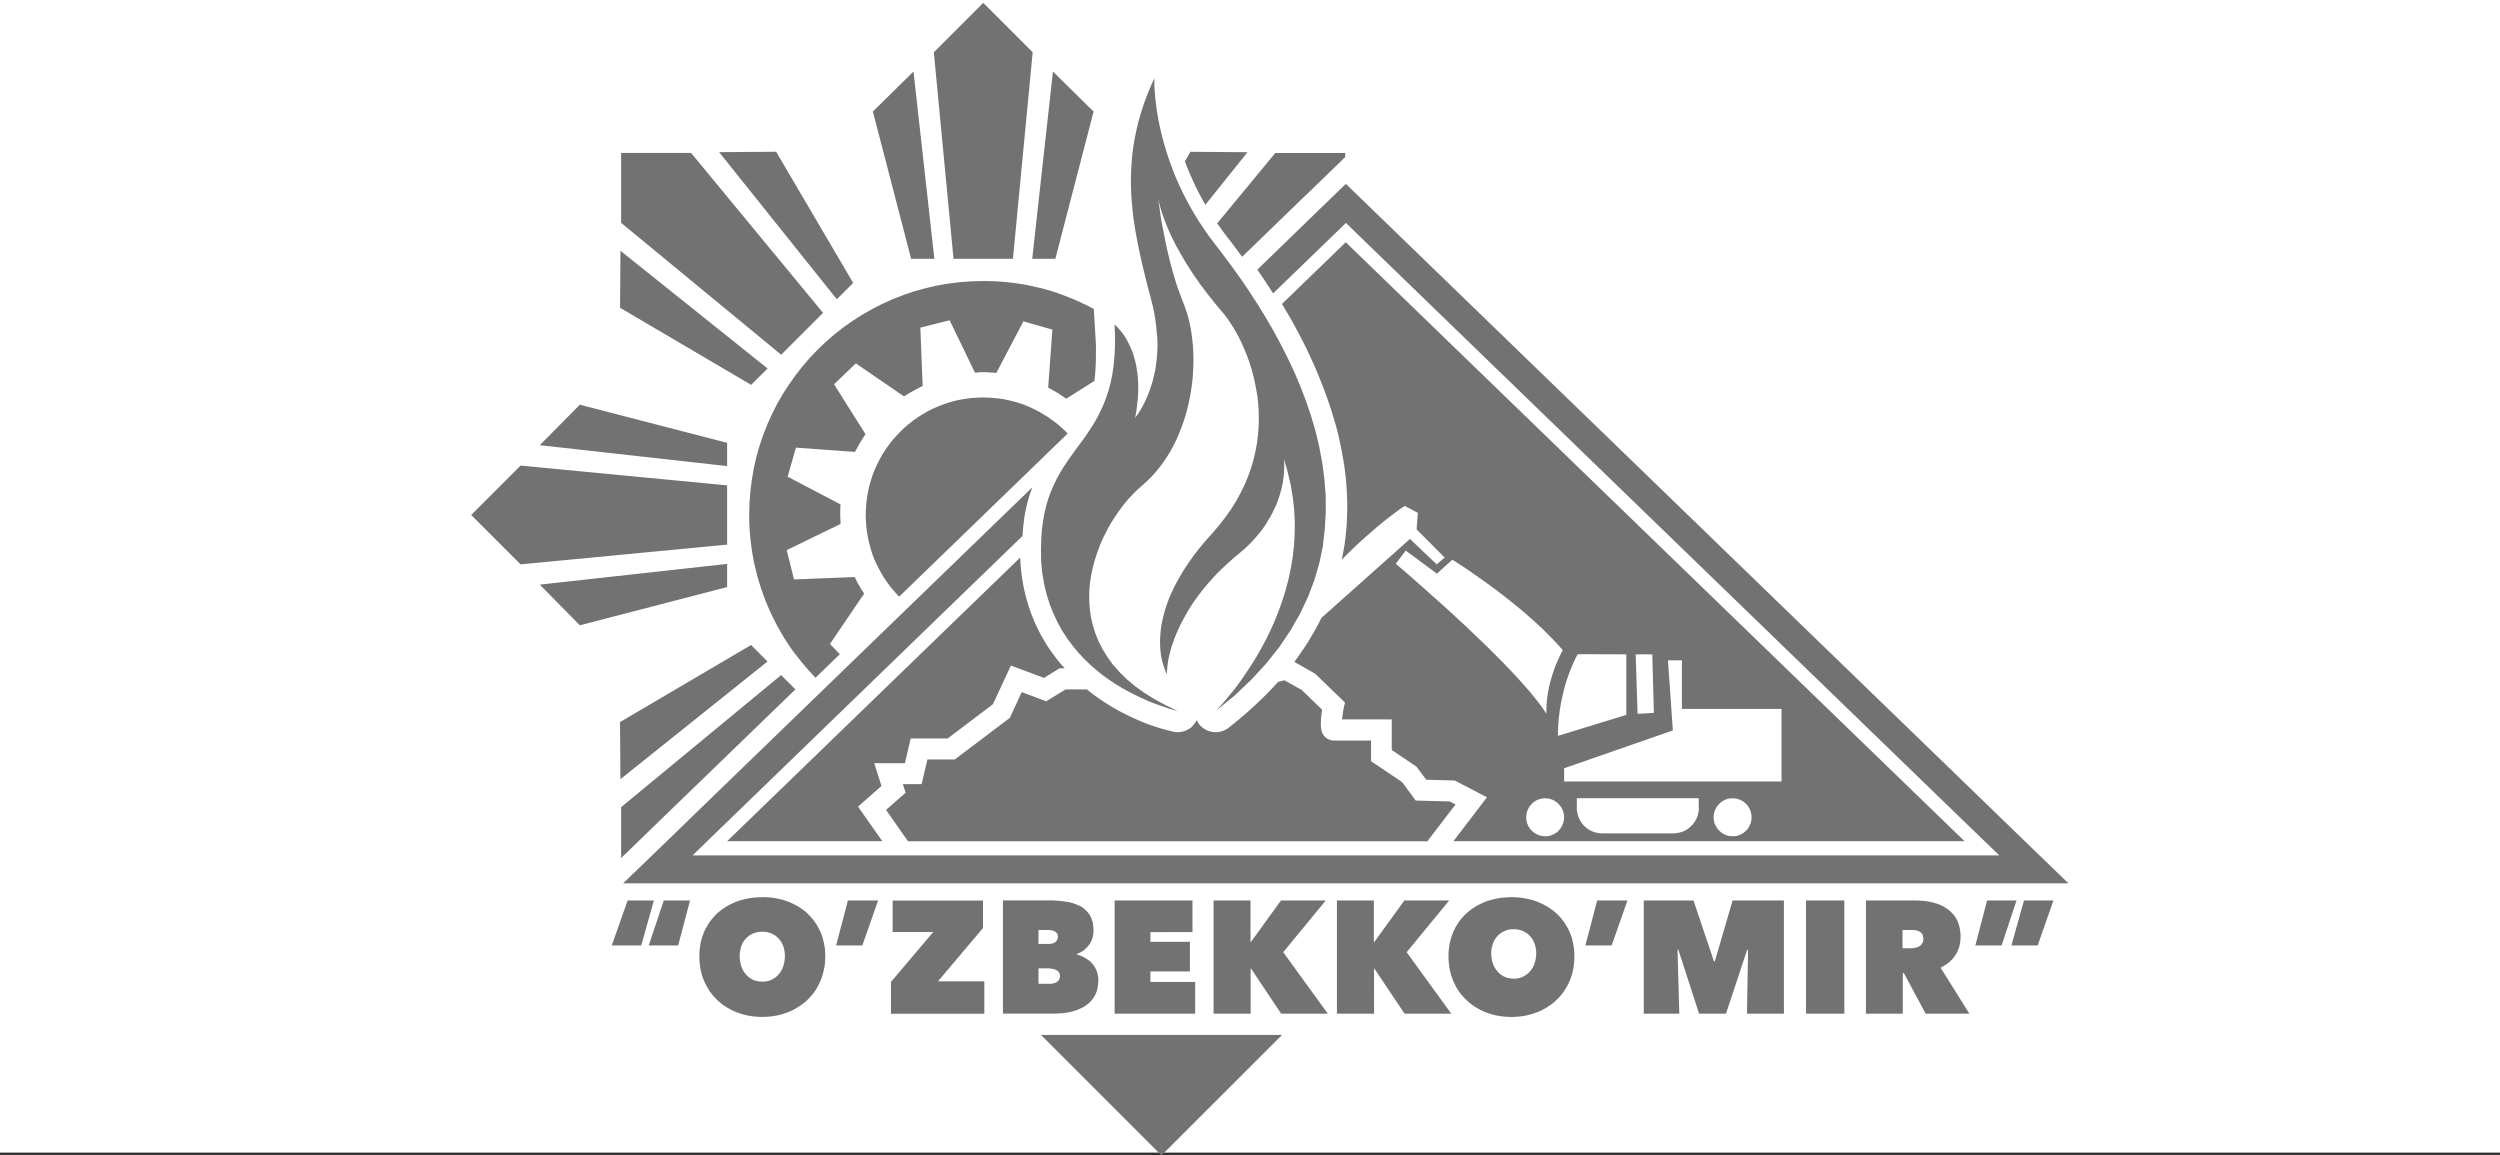
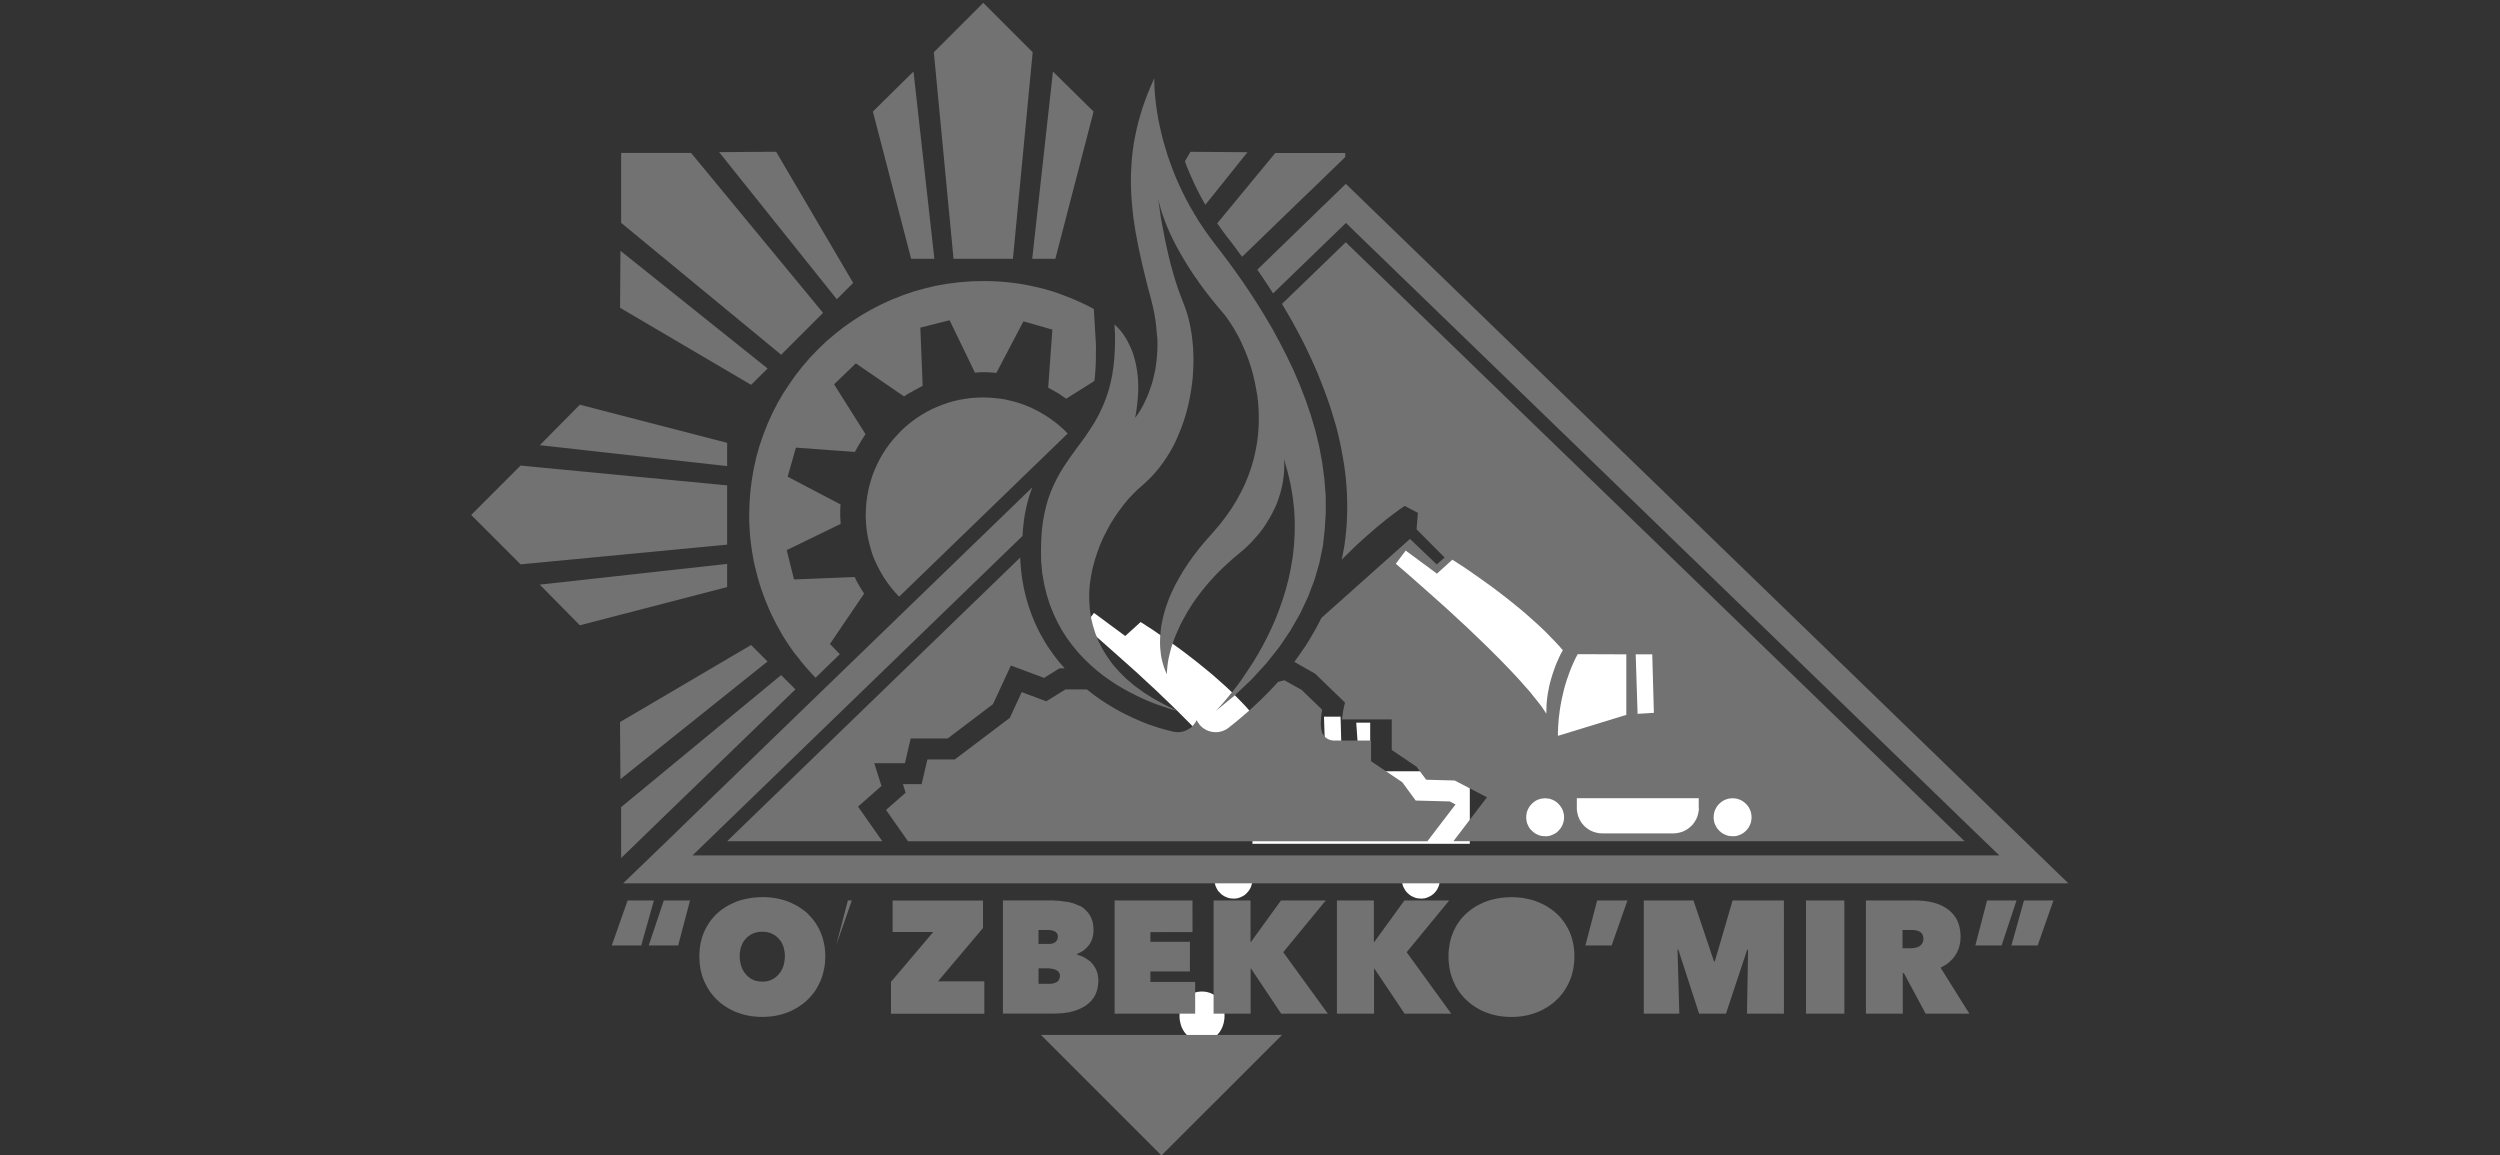
<svg xmlns="http://www.w3.org/2000/svg" width="195.211" height="90.221" viewBox="0 0 195.211 90.221">
  <rect x="0" y="0" width="195.211" height="90.221" fill="#333333" stroke="none" />
  <defs>
    <style>
      .cls-1 {
        fill: #fff;
      }

      .cls-2 {
        fill: #727272;
      }
    </style>
  </defs>
  <title>Узбекуголь0</title>
  <g id="Слой_2" data-name="Слой 2">
    <g id="Слой_1-2" data-name="Слой 1">
      <g>
-         <rect class="cls-1" width="195.211" height="90" />
        <g>
          <polygon class="cls-1" points="89.055 48.562 89.11 48.602 89.289 48.711 89.57 48.898 89.952 49.14 90.405 49.452 90.934 49.819 91.527 50.24 92.166 50.699 92.847 51.214 93.548 51.76 93.907 52.052 94.265 52.344 94.631 52.647 94.989 52.96 95.348 53.279 95.706 53.599 96.056 53.926 96.4 54.262 96.734 54.605 97.069 54.948 97.388 55.292 97.692 55.642 97.637 55.74 97.482 56.032 97.384 56.242 97.275 56.483 97.15 56.775 97.034 57.096 96.908 57.454 96.791 57.836 96.737 58.03 96.682 58.241 96.628 58.459 96.59 58.677 96.543 58.904 96.503 59.137 96.472 59.372 96.447 59.609 96.423 59.85 96.416 60.099 96.408 60.356 96.408 60.606 96.392 60.574 96.321 60.465 96.198 60.278 96.011 60.006 95.738 59.655 95.38 59.21 95.169 58.946 94.927 58.664 94.654 58.36 94.362 58.027 94.035 57.668 93.677 57.287 93.288 56.881 92.858 56.438 92.399 55.977 91.912 55.49 91.374 54.969 90.797 54.416 90.189 53.831 89.526 53.223 88.832 52.576 88.084 51.906 87.296 51.205 86.462 50.464 85.586 49.692 84.651 48.889 85.422 47.859 87.862 49.661 89.07 48.568 89.055 48.562" />
          <polygon class="cls-1" points="102.65 55.962 102.65 60.689 97.31 62.326 97.31 61.983 97.327 61.64 97.35 61.306 97.374 60.985 97.414 60.666 97.452 60.353 97.498 60.051 97.553 59.759 97.607 59.466 97.67 59.194 97.732 58.921 97.794 58.663 97.863 58.414 97.934 58.18 98.005 57.955 98.082 57.736 98.223 57.338 98.363 56.98 98.495 56.677 98.612 56.419 98.709 56.216 98.787 56.076 98.835 55.979 98.858 55.948 102.65 55.962" />
          <polygon class="cls-1" points="104.677 55.962 104.802 60.53 103.531 60.608 103.383 55.963 104.677 55.962" />
          <polygon class="cls-1" points="106.99 56.429 106.99 60.226 114.77 60.226 114.77 65.887 97.795 65.887 97.795 64.857 106.284 61.903 105.902 56.431 106.99 56.429" />
          <polygon class="cls-1" points="110.948 70.163 110.799 70.155 110.652 70.139 110.512 70.099 110.372 70.045 110.246 69.984 110.122 69.913 110.013 69.827 109.904 69.73 109.806 69.62 109.721 69.511 109.651 69.386 109.585 69.258 109.531 69.126 109.5 68.986 109.476 68.839 109.469 68.682 109.476 68.535 109.5 68.386 109.531 68.246 109.585 68.106 109.648 67.981 109.718 67.855 109.803 67.746 109.901 67.637 110.01 67.54 110.119 67.454 110.243 67.376 110.369 67.314 110.509 67.267 110.649 67.227 110.796 67.213 110.945 67.196 111.101 67.213 111.25 67.227 111.389 67.267 111.523 67.314 111.655 67.376 111.779 67.454 111.888 67.54 111.997 67.637 112.094 67.746 112.18 67.855 112.25 67.981 112.312 68.106 112.367 68.246 112.398 68.386 112.421 68.535 112.429 68.682 112.421 68.839 112.398 68.986 112.367 69.126 112.312 69.258 112.25 69.391 112.18 69.516 112.094 69.625 111.997 69.734 111.888 69.832 111.779 69.917 111.655 69.988 111.523 70.05 111.389 70.104 111.25 70.144 111.101 70.16 110.945 70.168 110.948 70.163" />
-           <polygon class="cls-1" points="108.314 67.949 108.314 68.046 108.306 68.144 108.29 68.241 108.274 68.338 108.251 68.436 108.227 68.533 108.196 68.63 108.158 68.716 108.118 68.813 108.071 68.899 108.025 68.977 107.97 69.063 107.916 69.14 107.861 69.212 107.799 69.289 107.728 69.359 107.658 69.422 107.588 69.484 107.51 69.546 107.432 69.601 107.354 69.656 107.268 69.702 107.183 69.742 107.097 69.789 106.999 69.82 106.902 69.851 106.805 69.881 106.707 69.898 106.61 69.921 106.513 69.929 106.415 69.936 106.306 69.944 100.771 69.944 100.674 69.936 100.577 69.929 100.479 69.921 100.382 69.898 100.285 69.881 100.187 69.851 100.09 69.82 100.004 69.789 99.907 69.742 99.821 69.702 99.743 69.656 99.658 69.601 99.58 69.546 99.509 69.484 99.431 69.422 99.362 69.359 99.298 69.289 99.236 69.212 99.175 69.14 99.12 69.063 99.072 68.977 99.018 68.899 98.98 68.813 98.94 68.716 98.902 68.63 98.871 68.533 98.848 68.436 98.823 68.338 98.809 68.241 98.793 68.144 98.785 68.046 98.785 67.196 108.303 67.196 108.303 67.945 108.314 67.949" />
          <polygon class="cls-1" points="96.313 70.163 96.158 70.155 96.017 70.139 95.87 70.099 95.738 70.045 95.605 69.984 95.489 69.913 95.372 69.827 95.275 69.73 95.169 69.627 95.083 69.518 95.013 69.393 94.95 69.26 94.896 69.128 94.865 68.988 94.841 68.841 94.835 68.684 94.841 68.537 94.865 68.388 94.896 68.248 94.95 68.108 95.013 67.983 95.083 67.857 95.169 67.748 95.271 67.639 95.368 67.542 95.485 67.456 95.601 67.378 95.734 67.316 95.867 67.269 96.014 67.229 96.154 67.215 96.31 67.198 96.458 67.215 96.607 67.229 96.747 67.269 96.887 67.316 97.012 67.378 97.137 67.456 97.254 67.542 97.351 67.639 97.449 67.748 97.534 67.857 97.612 67.983 97.675 68.108 97.721 68.248 97.759 68.388 97.784 68.537 97.79 68.684 97.784 68.841 97.759 68.988 97.721 69.128 97.675 69.26 97.612 69.393 97.534 69.518 97.449 69.627 97.351 69.736 97.254 69.834 97.137 69.919 97.012 69.99 96.887 70.052 96.747 70.106 96.607 70.146 96.458 70.162 96.31 70.17 96.313 70.163" />
          <polygon class="cls-1" points="93.851 81.283 93.753 81.283 93.656 81.275 93.571 81.267 93.474 81.244 93.388 81.229 93.303 81.206 93.225 81.175 93.147 81.135 93.061 81.104 92.991 81.057 92.913 81.01 92.842 80.963 92.78 80.908 92.71 80.853 92.657 80.796 92.603 80.734 92.54 80.664 92.486 80.593 92.439 80.523 92.392 80.446 92.346 80.367 92.306 80.282 92.266 80.196 92.236 80.111 92.204 80.013 92.181 79.916 92.157 79.819 92.133 79.721 92.119 79.624 92.111 79.527 92.103 79.429 92.103 79.211 92.111 79.114 92.119 79.016 92.133 78.919 92.157 78.822 92.181 78.724 92.204 78.627 92.236 78.541 92.266 78.456 92.306 78.378 92.346 78.292 92.392 78.214 92.439 78.145 92.486 78.074 92.54 78.013 92.603 77.942 92.657 77.887 92.719 77.826 92.79 77.778 92.852 77.723 92.923 77.677 93.001 77.637 93.071 77.599 93.157 77.559 93.234 77.528 93.312 77.504 93.398 77.481 93.484 77.458 93.581 77.442 93.666 77.434 93.763 77.426 93.95 77.426 94.047 77.434 94.133 77.442 94.23 77.458 94.316 77.481 94.394 77.504 94.48 77.528 94.558 77.559 94.635 77.599 94.714 77.637 94.784 77.677 94.854 77.723 94.925 77.778 94.995 77.826 95.057 77.887 95.112 77.942 95.174 78.013 95.228 78.074 95.275 78.145 95.322 78.214 95.37 78.292 95.408 78.378 95.447 78.456 95.479 78.541 95.509 78.627 95.54 78.724 95.564 78.822 95.579 78.919 95.594 79.016 95.611 79.114 95.611 79.211 95.619 79.32 95.611 79.429 95.611 79.527 95.594 79.624 95.579 79.721 95.564 79.819 95.54 79.916 95.509 80.013 95.479 80.111 95.447 80.196 95.408 80.282 95.37 80.367 95.322 80.446 95.275 80.523 95.228 80.593 95.174 80.664 95.112 80.734 95.057 80.796 94.995 80.857 94.925 80.912 94.854 80.966 94.784 81.014 94.714 81.061 94.635 81.108 94.558 81.139 94.48 81.179 94.394 81.21 94.316 81.233 94.23 81.248 94.133 81.271 94.047 81.279 93.95 81.287 93.851 81.283" />
-           <path class="cls-2" d="M90.692,90.221l9.416-9.408H81.284Zm-9.6-13.407v-1.2h.764l.14.007.149.024.078.016.078.015.07.024.071.03.069.04.063.04.055.047.047.055.04.062.023.07.023.078v.156l-.016.071-.017.062-.023.055-.031.061-.038.048-.04.047-.055.04-.055.038-.062.031-.061.023-.071.023-.07.017-.078.016-.086.008h-.967Zm0-4.194h.819l.086.008.07.008.079.016.07.016.062.024.055.023.055.031.047.03.047.04.031.04.031.047.031.047.016.055.008.055.008.062-.008.07-.008.071-.016.061-.023.055-.031.055-.031.048-.04.047-.047.04-.055.03-.055.031-.055.023-.062.024-.07.007-.069.017-.071.007h-.876V72.621Zm4.673,3.944v-.1l-.007-.1-.017-.1-.015-.1-.017-.1-.023-.1-.031-.086-.03-.086-.04-.086-.04-.078-.038-.078-.047-.078-.1-.14-.109-.132-.117-.126-.145-.1-.14-.1-.139-.086-.149-.078-.156-.07-.157-.055-.156-.048v-.044l.14-.063.132-.062.132-.078.126-.078.109-.1.109-.1.1-.109.086-.109.086-.117.07-.132.062-.132.047-.14.048-.156.023-.157.023-.164v-.358l-.023-.179-.023-.172-.04-.156-.047-.149-.063-.139-.062-.133-.078-.116-.078-.117-.1-.109-.1-.1-.1-.1-.109-.086-.117-.078-.117-.071L84.2,70.7l-.125-.063-.132-.055-.14-.047-.14-.04-.14-.04-.14-.03-.147-.013-.147-.023-.292-.04-.292-.023-.28-.017H78.313v8.839H82.32l.327-.016.319-.017.157-.023.156-.023.156-.023.149-.031.156-.038.14-.04.149-.047.14-.055.132-.055.132-.062.132-.069.125-.071.117-.078.109-.086.109-.086.1-.1.1-.1.086-.109.086-.118.069-.117.071-.132.055-.132.055-.14.038-.149.031-.156.023-.164.017-.171.007-.179Zm-9.007-4.1V70.319H69.7v2.456h3.172l-3.3,3.894v2.487H76.86V76.625H73.243l3.515-4.162ZM59.514,76.647h-.1l-.086-.008-.1-.008-.086-.023-.1-.015-.078-.023-.086-.031-.078-.04-.078-.031-.078-.047-.071-.047-.069-.048-.071-.055-.061-.055-.06-.057-.055-.062-.055-.07-.055-.071-.055-.069-.047-.078-.047-.079-.04-.085-.031-.086-.038-.086-.031-.1-.023-.1-.024-.1-.015-.1-.016-.1-.017-.1v-.1l-.008-.109.008-.109v-.1l.017-.1.016-.1.015-.1.024-.1.023-.1.031-.086.038-.086.031-.078.04-.086.047-.078.047-.069.055-.071.055-.061.055-.071.055-.055.071-.061.061-.048.071-.055.069-.047.071-.04.078-.038.078-.04.078-.031.086-.023.078-.023.1-.023.086-.016.1-.008.086-.008h.187l.1.008.1.008.086.016.086.023.086.023.078.023.086.031.078.04.071.038.078.04.07.047.071.055.061.048.062.061.062.055.055.071.055.061.055.071.047.069.04.078.047.086.031.078.038.086.031.086.023.1.023.1.024.1.007.1.017.1.007.1v.218l-.007.1-.017.1-.007.1-.024.1-.023.1-.023.1-.031.1-.038.086-.031.086-.047.085-.04.079-.047.078-.055.069-.055.071-.055.07-.062.062-.062.061-.061.055-.071.055-.07.048-.078.047-.071.047-.078.031-.086.04-.078.031-.086.023-.086.015-.086.023-.1.008-.1.008Zm0-6.594-.258.008L59,70.077l-.248.023-.249.04-.242.047-.234.055L57.8,70.3l-.225.078-.219.086-.21.1-.21.1-.195.109-.195.125-.187.124-.171.14-.172.14-.156.157-.156.164-.14.17-.14.18-.117.187-.116.187-.109.2-.1.21-.086.218-.078.218-.062.234-.055.235-.038.241-.031.249-.017.258-.007.265.007.265.017.258.031.249.038.249.055.234.062.234.078.226.086.218.1.211.109.21.116.195.117.195.14.179.14.172.156.171.156.156.172.156.171.14.187.132.195.126.195.116.21.109.21.1.219.086.225.078.226.07.234.062.242.047.249.04.248.023.258.017.258.007.265-.007.258-.017.248-.023.249-.04.241-.047.235-.062.234-.07.218-.078.226-.086.21-.1.2-.109.2-.116.187-.126.187-.132.179-.14.171-.156.156-.156.157-.171.14-.172.139-.179.126-.195.109-.195.109-.21.1-.211.085-.218.079-.226.061-.234.055-.234.048-.249.03-.249.017-.258.008-.265-.008-.265-.017-.258-.03-.249-.048-.241-.055-.235-.061-.234-.079-.218-.085-.218-.1-.21-.109-.2-.109-.187-.126-.187-.139-.18-.14-.17-.157-.164L63.03,71.3l-.171-.14-.179-.14-.187-.124-.187-.125-.2-.109-.2-.1-.21-.1-.226-.086-.218-.078-.234-.062-.235-.055-.241-.047-.249-.04-.248-.023-.258-.016Zm-8.86,3.773h2.3l.928-3.516h-2.05l-1.177,3.516Zm14.63,0h2.051l1.232-3.516H66.209l-.921,3.516Zm38.234-3.516h-3.491l-2.362,3.259h-.019V70.313H94.762v8.839h2.893V75.629h.031l2.354,3.523h3.643l-3.483-4.8,3.32-4.038Zm53.542,3.516h2.05l1.232-3.516h-2.3Zm-1.9-3.516h2.3l-1.168,3.516h-2.05Zm-42.006,0h-3.491L107.3,73.569h-.023V70.313h-2.885v8.839h2.9V75.629h.023l2.362,3.523h3.645l-3.484-4.8,3.321-4.038Zm-64.144,0h2.049l-.989,3.516h-2.3l1.238-3.516Zm100.14,3.737h-.593V72.621h.866l.147.017.079.016.078.023.07.023.071.031.069.04.055.047.055.055.047.07.04.071.023.086.023.1.008.109-.008.117-.023.1-.031.086-.047.078-.055.07-.063.062-.062.048-.078.047-.078.038-.086.024-.086.023-.085.015-.171.023-.164.008Zm3.944-.865-.008-.211-.015-.195-.024-.187-.038-.179-.04-.171-.055-.156-.062-.157-.07-.139-.078-.14-.086-.126-.1-.125-.1-.109-.109-.109-.109-.1-.117-.085-.124-.086-.132-.078-.132-.079-.132-.061-.149-.062-.14-.055-.156-.047-.148-.048-.156-.03-.156-.04-.164-.023-.157-.023-.164-.017-.333-.024-.327-.008h-3.812V79.15h2.876V75.986h.086l1.7,3.164h3.413l-2.245-3.586.18-.1.172-.1.164-.109.147-.117.132-.124.132-.132.117-.14.1-.148.1-.156.078-.164.071-.172.061-.17.04-.188.04-.187.015-.195.008-.195Zm-12.072,5.97h2.994V70.313H141.02Zm-17.226-5.324h2.045l1.239-3.516h-2.367l-.919,3.516Zm10.1,1.239h-.061l-1.6-4.756h-3.882v8.839h2.775l-.139-5h.061l1.622,5h2.1l1.655-4.988.07.015-.085,4.973h2.884V70.313h-4.006L133.9,75.069Zm-15.882,1.579h-.1l-.1-.008-.085-.008-.1-.023-.086-.015-.086-.023-.078-.031-.078-.04-.086-.031-.07-.047-.078-.047L117,76.327l-.062-.055-.07-.055-.053-.057-.055-.062-.062-.07-.055-.071-.047-.069-.047-.078-.047-.079-.04-.085-.04-.086-.03-.086-.031-.1-.023-.1-.024-.1-.023-.1-.015-.1-.008-.1-.008-.1v-.218l.008-.1.008-.1.015-.1.023-.1.024-.1.023-.1.031-.086.03-.086.04-.078.04-.086.047-.078.047-.069.047-.071.055-.061.062-.071.055-.055.062-.061.07-.048.062-.055.071-.047.078-.04.07-.038.086-.04.078-.031.078-.023.086-.023.086-.023.1-.016.085-.008.1-.008h.187l.1.008.086.008.1.016.086.023.078.023.086.023.078.031.078.04.079.038.07.04.069.047.071.055.07.048.062.061.055.055.062.071.055.061.047.071.047.069.048.078.038.086.04.078.031.086.03.086.031.1.024.1.015.1.016.1.017.1v.1l.008.109-.008.109v.1l-.017.1-.016.1-.015.1-.024.1-.031.1-.03.1-.031.086-.04.086-.038.085-.048.079-.047.078-.047.069-.055.071-.062.07-.055.062-.062.061-.07.055-.071.055-.069.048-.07.047-.079.047-.078.031-.078.04-.086.031-.078.023-.086.015-.1.023-.086.008-.1.008Zm0-6.594.265.008.249.016.257.023.242.04.241.047.241.055.227.062.225.078.218.086.218.1.2.1.2.109.187.125.187.124.179.14.164.14.164.157.157.164.14.17.132.18.125.187.117.187.109.2.1.21.085.218.079.218.061.234.055.235.04.241.031.249.023.258v.53l-.023.258-.031.249-.04.249-.055.234-.061.234-.079.226-.085.218-.1.211-.109.21-.117.195-.125.195-.132.179-.14.172-.157.171-.164.156-.164.156-.179.14-.187.132-.187.126-.2.116-.2.109-.218.1-.218.086-.225.078-.227.07-.241.062-.241.047-.242.04-.257.023-.249.017-.265.007-.258-.007-.258-.017-.248-.023-.249-.04-.242-.047-.234-.062-.234-.07-.226-.078-.218-.086-.211-.1-.2-.109-.2-.116-.187-.126-.187-.132-.171-.14-.17-.156-.165-.156-.152-.173-.149-.172-.132-.179-.125-.195-.117-.195-.1-.21-.1-.211-.086-.218-.078-.226-.062-.234L113.2,75.7l-.038-.249-.031-.249-.023-.258v-.53l.023-.258.031-.249.038-.241.055-.235.062-.234.078-.218.086-.218.1-.21.1-.2.117-.187.125-.187.132-.18.149-.169.147-.164.165-.157.17-.14.171-.14.187-.124.187-.125.2-.109.2-.1.211-.1.218-.086.226-.078.234-.062.234-.055.242-.047.249-.04.248-.023.258-.016.258-.008Zm-24.9,2.726V70.313h-6.08v8.839h6.29V76.675H89.828v-.819h3.086V73.541H89.828v-.756Zm9.7-56.219-4.638,4.5.164.234.156.227.157.234.156.235.156.234.149.227.147.235.149.225,4.926-4.763.764-.741.756.741,48.312,46.769,1.947,1.878H54.075l1.94-1.878L79.844,41.847l.015-.292.023-.281L79.913,41l.031-.265.031-.258.038-.25.048-.249.047-.234.055-.235.055-.227.055-.218.062-.21.061-.21.071-.2.07-.195.071-.195L54.493,63.33l-1.94,1.886-3.894,3.756H161.508l-3.882-3.756-1.947-1.886L107.366,16.561l-.756-.732-1.52-1.473-1.521,1.473-.764.732ZM76.779,31.036l.241.008.241.007.234.017.242.023.234.023.234.031.235.038.227.048.225.055.227.055.226.062.218.069.218.07L80,31.62l.21.085.211.086.21.1.2.1.2.1.2.109.195.118.195.117.188.117.187.132.187.132.179.132.18.14.172.14.17.156.164.148.164.156.157.164L70.212,46.588l-.157-.156-.139-.156-.14-.164-.14-.164-.132-.171-.132-.171-.126-.179-.125-.18L69,45.068l-.109-.187-.109-.187-.109-.195-.1-.195-.1-.195-.086-.195-.1-.2-.079-.2-.078-.211-.07-.21L68,42.878l-.061-.21-.055-.211-.055-.218-.048-.218-.038-.226-.04-.218-.031-.225-.023-.226-.023-.227-.008-.234L67.6,40.43v-.225l.016-.476.031-.468.063-.46.078-.445.1-.445.126-.436.14-.428.164-.413.187-.405.2-.4.218-.382.242-.374.257-.358.273-.35.292-.327.3-.319.311-.3.336-.292.35-.273.358-.256.367-.235.389-.226.389-.2.413-.18.413-.164.428-.147.429-.126.444-.1.453-.078.46-.062.467-.031.476-.015Zm0-9.089h.292l.292.008.292.007.292.017L78.24,22l.292.023.28.031.292.031.279.04.281.038.273.047.281.055.273.055.281.062.273.062.265.062.273.07.265.078.273.078.266.086.256.086.266.1.257.1.258.1.257.1.249.109.258.109.249.117.249.117.241.116.241.126.241.124.149,2.471.023.46-.009.44V27.9l-.007.406-.017.382-.023.374-.031.35-.038.335-2.2,1.387-.171-.117-.171-.116-.17-.118-.171-.109-.18-.1-.179-.1-.179-.1-.188-.1.327-4.536-2.26-.647L77.8,29.119l-.25-.024-.256-.016-.258-.015h-.423l-.164.007-.157.017-.164.007-1.979-4.089-2.284.577.18,4.545-.188.1-.187.1-.187.1-.179.1-.18.1-.179.1-.18.109-.172.117-3.765-2.58-1.7,1.634,2.455,3.894-.109.164-.109.171-.109.17-.1.171-.1.171-.1.179-.1.18-.1.179-4.607-.335-.646,2.269,4.131,2.166-.016.211-.008.21L65.61,40v.389l.015.171.008.179.007.171-4.21,2.046L62,45.245l4.739-.188.078.164.086.171.085.164.1.164.086.156.1.165.1.156.1.156-2.667,3.929.772.8-1.9,1.84-.292-.313-.292-.319-.281-.327-.273-.327-.265-.344L62,50.951l-.248-.35-.242-.358-.234-.358-.226-.374-.21-.375-.21-.374-.195-.389-.195-.389-.18-.4-.17-.4-.164-.406-.15-.412-.149-.414-.132-.422-.125-.422-.109-.428-.109-.428-.1-.436-.078-.445-.07-.436-.062-.453-.055-.443-.04-.461-.023-.452-.023-.46v-.46l.023-.943.071-.928.116-.912.157-.9.2-.888.249-.866.292-.85.327-.827.366-.81.4-.787.443-.764L61.627,30l.507-.718.545-.694.569-.662.608-.632.632-.608.662-.569.694-.545.718-.507.741-.476.764-.436.787-.405.81-.366.827-.327.85-.292.866-.241.876-.21.9-.157.912-.116.928-.071.943-.023Zm19-3.5-.187-.249-.189-.252-.18-.257-.179-.249,4.536-5.495h5.462v.319L102.5,14.727l-.765.732L96.99,20.05l-.149-.195-.147-.2-.148-.2-.147-.2-.149-.2-.156-.2-.157-.2-.156-.2Zm1.63-6.563-3.29,4.108-.249-.445-.235-.436-.218-.428-.2-.428-.195-.429-.18-.413-.17-.414-.149-.405.428-.741,4.46.031ZM58.647,50.366l1.286,1.286L48.445,60.843l-.031-4.46,10.234-6.018ZM53.425,62.23l-1.94,1.878L48.5,67V63.026L60.994,52.714l1.116,1.115-8.683,8.4ZM82.406,20.21H80.6L82.219,5.586l3.173,3.126Zm-3.31,0h-4.64L72.917,4.081,76.779.221l3.858,3.858L79.094,20.207Zm-6.134,0H71.146l-2.988-11.5L71.33,5.585l1.629,14.623ZM61,27.7,48.5,17.4V11.943h5.464L64.269,24.429,60.995,27.7Zm-1.059,1.071L58.651,30.05,48.417,24.032l.031-4.45,11.488,9.19Zm6.68-6.681-1.278,1.278-9.19-11.488,4.45-.031,6.018,10.243ZM56.778,44.032v1.809l-11.5,2.985-3.129-3.175Zm0-9.454v1.816L42.152,34.762,45.278,31.6l11.5,2.978Zm0,3.32v4.63L40.65,44.069l-3.858-3.858,3.858-3.858L56.778,37.9ZM99.8,53.242l.487-.124,1.356.756,1.6,1.549-.048.273-.03.248-.017.218-.008.2-.007.179.007.157.017.132.016.124.023.1.024.1.03.078.031.071.071.1.055.071.07.085.078.062.086.062.1.047.1.04.1.031.1.016.109.008h2.908v1.613l2.434,1.637,1.052,1.435,2.658.07.452.234-2.2,2.876H70.9l-1.714-2.447L70.714,61.9l-.21-.671h1.46l.452-1.925h2.136l4.3-3.251.928-2.01,1.918.718,1.5-.928h1.668l.218.17.218.171.218.164.226.156.218.157.226.147.218.14.226.14.443.265.453.25.445.226.436.21.436.195.428.18.422.164.412.14.4.132.389.109.374.1.358.086.086.017.086.007.078.008.086.008.116-.008.118-.015.109-.017.117-.031.109-.038.1-.04.1-.055.1-.055.1-.062.1-.069L93.1,56.7l.086-.086.07-.086.071-.1.062-.1.055-.1.047.1.063.1.061.086.071.1.061.062.071.062.062.061.07.055.078.048.071.047.078.047.078.031.078.04.086.023.078.023.086.023.086.017.086.007.086.008.085.008.133-.008.132-.015.124-.031.132-.031.126-.055.131-.058.117-.071.117-.085.537-.429.522-.436.506-.436.487-.445.476-.452.46-.453.445-.46.428-.468Zm13.825-9.362.055.04.179.109.281.187.382.241.453.313.53.367.593.421.639.46.682.515.7.545.358.292.358.292.366.3.358.313.358.319.358.319.35.327.344.336.334.344.335.343.319.344.3.35-.055.1-.156.292-.1.21-.109.241-.126.292-.116.32-.126.358-.117.382-.055.195-.055.21-.055.218-.038.218-.047.227-.04.234-.031.235-.025.237-.023.241-.008.249-.008.257v.249l-.016-.031-.071-.109-.124-.187-.187-.273-.273-.35-.358-.445-.21-.265-.242-.281-.273-.3-.292-.334-.327-.358-.358-.382-.389-.406-.429-.443-.46-.461-.487-.487-.537-.521-.577-.554-.608-.584-.663-.608-.693-.646-.749-.671-.788-.7-.834-.741-.876-.772-.935-.8.771-1.03,2.44,1.8,1.208-1.092Zm13.594,7.4v4.728l-5.339,1.637V57.3l.017-.344.023-.334.023-.32.04-.319.038-.313.047-.3.055-.292.055-.292.062-.273.062-.273.062-.258.069-.249.071-.234.07-.226.078-.218.14-.4.14-.358.132-.3.117-.258.1-.2.078-.139.048-.1.023-.031Zm2.027,0,.126,4.568-1.271.078-.148-4.645Zm1.831,0v3.8h7.78v5.66H121.879v-1.03l8.489-2.954-.382-5.472Zm3.959,13.733-.149-.008-.147-.016-.14-.04-.14-.055-.126-.061-.125-.071-.109-.086-.109-.1-.1-.109-.086-.109-.07-.126-.065-.128-.055-.132-.031-.14-.023-.147-.007-.157.007-.147.023-.149.031-.14.055-.14.062-.125.07-.126.086-.109.1-.109.109-.1.109-.086.125-.078.126-.062.14-.047.14-.04.147-.015.149-.017.156.017.149.015.139.04.133.047.132.062.124.078.109.086.109.1.1.109.086.109.07.126.062.125.055.14.031.14.023.149.008.147-.008.157-.023.147-.031.14-.055.132-.062.132-.07.126-.086.109-.1.109-.109.1-.109.086-.124.071-.132.061-.133.055-.139.04-.149.016-.156.008ZM132.4,62.8v.1l-.008.1-.016.1-.017.1-.023.1-.023.1-.031.1-.038.086-.04.1-.047.086-.047.078-.055.086-.055.078-.055.071-.062.078-.071.069-.07.063-.069.062-.079.062-.078.055-.078.055-.086.047-.086.04-.086.047-.1.031-.1.031-.1.03-.1.017-.1.023-.1.008-.1.007-.109.008h-5.535l-.1-.008-.1-.007-.1-.008-.1-.023-.1-.017-.1-.03-.1-.031-.086-.031-.1-.047-.086-.04-.078-.047-.086-.055-.078-.055-.071-.062-.078-.062-.069-.063-.063-.069-.062-.078-.061-.071-.055-.078-.048-.086-.055-.078-.038-.086-.04-.1-.038-.086-.031-.1-.023-.1-.024-.1-.015-.1-.016-.1-.008-.1v-.85h9.518V62.8Zm-12,2.214-.156-.008-.14-.016-.147-.04-.132-.055-.133-.061-.116-.071-.117-.086-.1-.1-.106-.1-.086-.109-.07-.126-.062-.132-.055-.132-.031-.14-.023-.147-.007-.157.007-.147.023-.149.031-.14.055-.14.062-.125.07-.126.086-.109.1-.109.1-.1.117-.086.116-.078.133-.062.132-.047.147-.04.14-.015.156-.017.149.017.149.015.139.04.14.047.126.062.125.078.117.086.1.1.1.109.086.109.078.126.062.125.047.14.038.14.024.149.007.147-.007.157-.024.147-.038.14-.047.132-.062.132-.078.126-.086.109-.1.109-.1.1-.117.086-.125.071-.126.061-.14.055-.139.04-.149.016-.149.008ZM110.1,42.085l2.088,1.987.616-.537-2.191-2.2.1-1.286-1.028-.545-.1.071-.292.195-.452.334-.6.46-.344.281-.382.313-.405.35-.428.374-.453.406-.468.436-.487.475-.506.5.109-.545.1-.545.071-.545.061-.554.048-.561.023-.562.016-.561v-.574l-.016-.57-.031-.584-.047-.584-.062-.584-.078-.593-.1-.592-.109-.6-.124-.608-.071-.327-.078-.327-.078-.319-.086-.327-.1-.327-.1-.336-.1-.327-.1-.327-.225-.671-.242-.663-.256-.67-.273-.682-.292-.682-.311-.682L102,27.189l-.344-.682-.366-.694-.375-.693-.4-.694-.413-.693,4.981-4.817L153.4,65.684h-39.91l2.619-3.429-2.518-1.309-2.229-.062-.749-1.014-1.94-1.309V56.175h-3.882l.023-.2.031-.218.031-.234.047-.227.1-.436L102.7,52.611l-1.629-.928.3-.422.292-.421.292-.422.266-.428.257-.436.249-.429.235-.444.225-.436L110.1,42.08Zm-53.323,23.6L79.663,43.535l.017.343.023.336.031.335.038.336.047.319.055.319.056.32.07.312.069.3.079.292.085.292.086.3.1.279.1.292.109.273.109.273.117.265.125.266.126.257.132.258.14.249.14.241.14.241.147.234.156.226.157.226.164.227.164.218.164.21.171.21.179.2.171.2h-.4l-1.208.749-2.588-.967-1.4,3.018L74,57.662H71.112l-.453,1.933H68.267l.561,1.777L67,62.985l1.895,2.7ZM81.284,42.912l.023-.787.047-.733.086-.682.118-.64.14-.6.164-.553.195-.531.21-.487.226-.468.241-.445.258-.428.265-.405.273-.4.281-.389.279-.389.292-.389.28-.382.273-.4.273-.412.265-.422.249-.445.234-.468.218-.487.2-.514.187-.561.156-.593.133-.632.1-.682.07-.724.04-.779.008-.841-.04-.9.031.023.078.069.125.126.164.179.086.1.1.126.1.132.1.156.109.164.1.18.1.195.1.21.1.218.1.241.086.258.078.273.078.292.062.3.055.327.047.335.031.358.015.374.008.4-.016.405-.031.428-.048.453-.061.466-.086.487.031-.04.086-.117.132-.187.17-.265.086-.156.1-.18.1-.195.1-.218.109-.225.1-.249.1-.266.1-.292.1-.292.086-.32.078-.334.078-.35.062-.375.047-.382.038-.405.031-.422.008-.436-.008-.452L90.323,26l-.038-.487-.062-.5-.086-.514-.109-.531-.132-.545L89.6,22.318l-.265-1.083-.132-.537-.117-.531-.117-.531-.109-.53-.1-.531-.1-.522-.079-.522-.078-.523-.061-.53-.048-.522-.047-.522-.023-.523-.017-.522v-.531l.017-.53.031-.531.038-.53.063-.538.078-.545.1-.537.117-.554.132-.545.157-.561.17-.562.2-.569.218-.577.241-.577.265-.592v.292l.008.358.031.475.023.281.031.313.04.334.047.358.063.389.069.405.086.429.1.443.109.467.132.487.148.5.156.514.187.531.2.545.218.554.249.569.265.569.292.584.319.592.344.592.366.6.4.6.421.6.46.608.487.632.522.694.545.749.569.8.577.858.584.9.584.95.584.99.561,1.037.554,1.076L101,28.9l.487,1.139.452,1.168.413,1.2.358,1.217.3,1.246.235,1.266.17,1.278.1,1.286.008,1.3-.079,1.317-.149,1.326-.273,1.317-.382,1.317-.5,1.317-.616,1.309-.748,1.309L99.9,50.514l-1.014,1.278-1.161,1.266-1.316,1.248L94.92,55.527l.1-.1.273-.3.195-.218.225-.266.258-.311.292-.35.3-.389.32-.436.327-.476.343-.514.35-.545.35-.584.344-.615.343-.655.327-.682.313-.709.292-.749.273-.772.249-.8.218-.827.18-.85.147-.876.1-.888.055-.921.008-.928-.047-.959-.109-.966-.164-.982-.235-1.007-.292-1.014v.048l.017.14.007.21v.292l-.007.171-.008.187-.023.2-.023.218-.031.226-.04.241-.055.249-.061.265-.079.273-.085.281-.1.292-.117.3-.139.3-.148.3-.164.311-.195.32L98.8,41l-.227.327-.249.319-.273.32-.292.327-.32.319-.343.319-.374.313-.382.319-.358.32-.351.319-.334.319-.32.32-.3.327-.292.327-.273.319-.265.327-.249.327-.235.319-.225.32-.2.319-.2.319-.179.32-.171.312-.164.3L92.072,49l-.132.292-.126.292-.118.292-.1.292-.1.281-.078.273-.07.273-.062.256-.055.249-.038.249-.031.235-.023.225-.017.227v.2l-.031-.048-.07-.147-.047-.109-.048-.132-.055-.157-.055-.179-.055-.2-.055-.225-.047-.249-.031-.266-.031-.292-.016-.3v-.336l.016-.343.031-.374.047-.382.079-.413.1-.422.117-.445.156-.46.179-.487.218-.487.249-.515.292-.53.319-.545.367-.562.405-.577.452-.592.5-.6.554-.623.545-.632.487-.632.452-.64.4-.646.35-.646.313-.64.265-.646.226-.647.187-.639.147-.64.117-.64.078-.623.048-.623.016-.616-.008-.6-.038-.6-.062-.577-.1-.577-.109-.553-.124-.545-.149-.531-.164-.514-.179-.487-.195-.476-.2-.452-.21-.436-.226-.414-.225-.389-.235-.367-.234-.343-.235-.313-.241-.281-.428-.514-.428-.53-.422-.545-.413-.554-.195-.292-.2-.279-.195-.292-.188-.292-.187-.292-.179-.292-.171-.292-.171-.292-.164-.292-.164-.292-.147-.292-.149-.292-.14-.292-.132-.292-.124-.292-.118-.292-.109-.279-.1-.281-.1-.273-.086-.273-.07-.273-.071-.266-.055-.256-.038-.258.038.3.048.35.055.405.061.438.079.475.1.514.1.531.109.561.126.576.14.593.147.608.171.608.179.608.195.608.109.292.109.292.109.292.117.3.14.374.132.389.117.414.1.421.086.428.07.445.055.46.048.461.023.475.016.487-.007.487-.024.487-.03.5-.055.487-.071.5-.086.487-.1.5-.117.487-.132.487-.156.487-.171.476-.187.468-.2.46-.218.453-.241.436-.257.428-.28.413-.292.4-.313.382-.336.375-.35.343-.366.336-.383.335-.374.374-.374.4-.358.438-.344.46-.334.487-.32.506-.292.538-.281.553-.248.57-.218.584-.195.608-.164.608-.126.623L85.1,45.6l-.047.632v.639l.04.647.085.639.148.64.195.632.249.623.311.616.375.608.428.6.507.576.569.562.646.545.718.522.8.5.876.475.959.453-.117-.031-.344-.086-.241-.07-.279-.1-.327-.109-.358-.124-.389-.149-.422-.179-.436-.195-.46-.226-.487-.249-.487-.273-.5-.3-.5-.335-.5-.357-.5-.4-.487-.428-.476-.46-.468-.5-.436-.531-.421-.569-.389-.6-.358-.647-.319-.682-.292-.725-.241-.772-.195-.81-.147-.858-.086-.9Z" />
+           <path class="cls-2" d="M90.692,90.221l9.416-9.408H81.284Zm-9.6-13.407v-1.2h.764l.14.007.149.024.078.016.078.015.07.024.071.03.069.04.063.04.055.047.047.055.04.062.023.07.023.078v.156l-.016.071-.017.062-.023.055-.031.061-.038.048-.04.047-.055.04-.055.038-.062.031-.061.023-.071.023-.07.017-.078.016-.086.008h-.967Zm0-4.194h.819l.086.008.07.008.079.016.07.016.062.024.055.023.055.031.047.03.047.04.031.04.031.047.031.047.016.055.008.055.008.062-.008.07-.008.071-.016.061-.023.055-.031.055-.031.048-.04.047-.047.04-.055.03-.055.031-.055.023-.062.024-.07.007-.069.017-.071.007h-.876V72.621Zm4.673,3.944v-.1l-.007-.1-.017-.1-.015-.1-.017-.1-.023-.1-.031-.086-.03-.086-.04-.086-.04-.078-.038-.078-.047-.078-.1-.14-.109-.132-.117-.126-.145-.1-.14-.1-.139-.086-.149-.078-.156-.07-.157-.055-.156-.048v-.044l.14-.063.132-.062.132-.078.126-.078.109-.1.109-.1.1-.109.086-.109.086-.117.07-.132.062-.132.047-.14.048-.156.023-.157.023-.164v-.358l-.023-.179-.023-.172-.04-.156-.047-.149-.063-.139-.062-.133-.078-.116-.078-.117-.1-.109-.1-.1-.1-.1-.109-.086-.117-.078-.117-.071L84.2,70.7l-.125-.063-.132-.055-.14-.047-.14-.04-.14-.04-.14-.03-.147-.013-.147-.023-.292-.04-.292-.023-.28-.017H78.313v8.839H82.32l.327-.016.319-.017.157-.023.156-.023.156-.023.149-.031.156-.038.14-.04.149-.047.14-.055.132-.055.132-.062.132-.069.125-.071.117-.078.109-.086.109-.086.1-.1.1-.1.086-.109.086-.118.069-.117.071-.132.055-.132.055-.14.038-.149.031-.156.023-.164.017-.171.007-.179Zm-9.007-4.1V70.319H69.7v2.456h3.172l-3.3,3.894v2.487H76.86V76.625H73.243l3.515-4.162ZM59.514,76.647h-.1l-.086-.008-.1-.008-.086-.023-.1-.015-.078-.023-.086-.031-.078-.04-.078-.031-.078-.047-.071-.047-.069-.048-.071-.055-.061-.055-.06-.057-.055-.062-.055-.07-.055-.071-.055-.069-.047-.078-.047-.079-.04-.085-.031-.086-.038-.086-.031-.1-.023-.1-.024-.1-.015-.1-.016-.1-.017-.1v-.1l-.008-.109.008-.109v-.1l.017-.1.016-.1.015-.1.024-.1.023-.1.031-.086.038-.086.031-.078.04-.086.047-.078.047-.069.055-.071.055-.061.055-.071.055-.055.071-.061.061-.048.071-.055.069-.047.071-.04.078-.038.078-.04.078-.031.086-.023.078-.023.1-.023.086-.016.1-.008.086-.008h.187l.1.008.1.008.086.016.086.023.086.023.078.023.086.031.078.04.071.038.078.04.07.047.071.055.061.048.062.061.062.055.055.071.055.061.055.071.047.069.04.078.047.086.031.078.038.086.031.086.023.1.023.1.024.1.007.1.017.1.007.1v.218l-.007.1-.017.1-.007.1-.024.1-.023.1-.023.1-.031.1-.038.086-.031.086-.047.085-.04.079-.047.078-.055.069-.055.071-.055.07-.062.062-.062.061-.061.055-.071.055-.07.048-.078.047-.071.047-.078.031-.086.04-.078.031-.086.023-.086.015-.086.023-.1.008-.1.008Zm0-6.594-.258.008L59,70.077l-.248.023-.249.04-.242.047-.234.055L57.8,70.3l-.225.078-.219.086-.21.1-.21.1-.195.109-.195.125-.187.124-.171.14-.172.14-.156.157-.156.164-.14.17-.14.18-.117.187-.116.187-.109.2-.1.21-.086.218-.078.218-.062.234-.055.235-.038.241-.031.249-.017.258-.007.265.007.265.017.258.031.249.038.249.055.234.062.234.078.226.086.218.1.211.109.21.116.195.117.195.14.179.14.172.156.171.156.156.172.156.171.14.187.132.195.126.195.116.21.109.21.1.219.086.225.078.226.07.234.062.242.047.249.04.248.023.258.017.258.007.265-.007.258-.017.248-.023.249-.04.241-.047.235-.062.234-.07.218-.078.226-.086.21-.1.2-.109.2-.116.187-.126.187-.132.179-.14.171-.156.156-.156.157-.171.14-.172.139-.179.126-.195.109-.195.109-.21.1-.211.085-.218.079-.226.061-.234.055-.234.048-.249.03-.249.017-.258.008-.265-.008-.265-.017-.258-.03-.249-.048-.241-.055-.235-.061-.234-.079-.218-.085-.218-.1-.21-.109-.2-.109-.187-.126-.187-.139-.18-.14-.17-.157-.164L63.03,71.3l-.171-.14-.179-.14-.187-.124-.187-.125-.2-.109-.2-.1-.21-.1-.226-.086-.218-.078-.234-.062-.235-.055-.241-.047-.249-.04-.248-.023-.258-.016Zm-8.86,3.773h2.3l.928-3.516h-2.05l-1.177,3.516Zm14.63,0l1.232-3.516H66.209l-.921,3.516Zm38.234-3.516h-3.491l-2.362,3.259h-.019V70.313H94.762v8.839h2.893V75.629h.031l2.354,3.523h3.643l-3.483-4.8,3.32-4.038Zm53.542,3.516h2.05l1.232-3.516h-2.3Zm-1.9-3.516h2.3l-1.168,3.516h-2.05Zm-42.006,0h-3.491L107.3,73.569h-.023V70.313h-2.885v8.839h2.9V75.629h.023l2.362,3.523h3.645l-3.484-4.8,3.321-4.038Zm-64.144,0h2.049l-.989,3.516h-2.3l1.238-3.516Zm100.14,3.737h-.593V72.621h.866l.147.017.079.016.078.023.07.023.071.031.069.04.055.047.055.055.047.07.04.071.023.086.023.1.008.109-.008.117-.023.1-.031.086-.047.078-.055.07-.063.062-.062.048-.078.047-.078.038-.086.024-.086.023-.085.015-.171.023-.164.008Zm3.944-.865-.008-.211-.015-.195-.024-.187-.038-.179-.04-.171-.055-.156-.062-.157-.07-.139-.078-.14-.086-.126-.1-.125-.1-.109-.109-.109-.109-.1-.117-.085-.124-.086-.132-.078-.132-.079-.132-.061-.149-.062-.14-.055-.156-.047-.148-.048-.156-.03-.156-.04-.164-.023-.157-.023-.164-.017-.333-.024-.327-.008h-3.812V79.15h2.876V75.986h.086l1.7,3.164h3.413l-2.245-3.586.18-.1.172-.1.164-.109.147-.117.132-.124.132-.132.117-.14.1-.148.1-.156.078-.164.071-.172.061-.17.04-.188.04-.187.015-.195.008-.195Zm-12.072,5.97h2.994V70.313H141.02Zm-17.226-5.324h2.045l1.239-3.516h-2.367l-.919,3.516Zm10.1,1.239h-.061l-1.6-4.756h-3.882v8.839h2.775l-.139-5h.061l1.622,5h2.1l1.655-4.988.07.015-.085,4.973h2.884V70.313h-4.006L133.9,75.069Zm-15.882,1.579h-.1l-.1-.008-.085-.008-.1-.023-.086-.015-.086-.023-.078-.031-.078-.04-.086-.031-.07-.047-.078-.047L117,76.327l-.062-.055-.07-.055-.053-.057-.055-.062-.062-.07-.055-.071-.047-.069-.047-.078-.047-.079-.04-.085-.04-.086-.03-.086-.031-.1-.023-.1-.024-.1-.023-.1-.015-.1-.008-.1-.008-.1v-.218l.008-.1.008-.1.015-.1.023-.1.024-.1.023-.1.031-.086.03-.086.04-.078.04-.086.047-.078.047-.069.047-.071.055-.061.062-.071.055-.055.062-.061.07-.048.062-.055.071-.047.078-.04.07-.038.086-.04.078-.031.078-.023.086-.023.086-.023.1-.016.085-.008.1-.008h.187l.1.008.086.008.1.016.086.023.078.023.086.023.078.031.078.04.079.038.07.04.069.047.071.055.07.048.062.061.055.055.062.071.055.061.047.071.047.069.048.078.038.086.04.078.031.086.03.086.031.1.024.1.015.1.016.1.017.1v.1l.008.109-.008.109v.1l-.017.1-.016.1-.015.1-.024.1-.031.1-.03.1-.031.086-.04.086-.038.085-.048.079-.047.078-.047.069-.055.071-.062.07-.055.062-.062.061-.07.055-.071.055-.069.048-.07.047-.079.047-.078.031-.078.04-.086.031-.078.023-.086.015-.1.023-.086.008-.1.008Zm0-6.594.265.008.249.016.257.023.242.04.241.047.241.055.227.062.225.078.218.086.218.1.2.1.2.109.187.125.187.124.179.14.164.14.164.157.157.164.14.17.132.18.125.187.117.187.109.2.1.21.085.218.079.218.061.234.055.235.04.241.031.249.023.258v.53l-.023.258-.031.249-.04.249-.055.234-.061.234-.079.226-.085.218-.1.211-.109.21-.117.195-.125.195-.132.179-.14.172-.157.171-.164.156-.164.156-.179.14-.187.132-.187.126-.2.116-.2.109-.218.1-.218.086-.225.078-.227.07-.241.062-.241.047-.242.04-.257.023-.249.017-.265.007-.258-.007-.258-.017-.248-.023-.249-.04-.242-.047-.234-.062-.234-.07-.226-.078-.218-.086-.211-.1-.2-.109-.2-.116-.187-.126-.187-.132-.171-.14-.17-.156-.165-.156-.152-.173-.149-.172-.132-.179-.125-.195-.117-.195-.1-.21-.1-.211-.086-.218-.078-.226-.062-.234L113.2,75.7l-.038-.249-.031-.249-.023-.258v-.53l.023-.258.031-.249.038-.241.055-.235.062-.234.078-.218.086-.218.1-.21.1-.2.117-.187.125-.187.132-.18.149-.169.147-.164.165-.157.17-.14.171-.14.187-.124.187-.125.2-.109.2-.1.211-.1.218-.086.226-.078.234-.062.234-.055.242-.047.249-.04.248-.023.258-.016.258-.008Zm-24.9,2.726V70.313h-6.08v8.839h6.29V76.675H89.828v-.819h3.086V73.541H89.828v-.756Zm9.7-56.219-4.638,4.5.164.234.156.227.157.234.156.235.156.234.149.227.147.235.149.225,4.926-4.763.764-.741.756.741,48.312,46.769,1.947,1.878H54.075l1.94-1.878L79.844,41.847l.015-.292.023-.281L79.913,41l.031-.265.031-.258.038-.25.048-.249.047-.234.055-.235.055-.227.055-.218.062-.21.061-.21.071-.2.07-.195.071-.195L54.493,63.33l-1.94,1.886-3.894,3.756H161.508l-3.882-3.756-1.947-1.886L107.366,16.561l-.756-.732-1.52-1.473-1.521,1.473-.764.732ZM76.779,31.036l.241.008.241.007.234.017.242.023.234.023.234.031.235.038.227.048.225.055.227.055.226.062.218.069.218.07L80,31.62l.21.085.211.086.21.1.2.1.2.1.2.109.195.118.195.117.188.117.187.132.187.132.179.132.18.14.172.14.17.156.164.148.164.156.157.164L70.212,46.588l-.157-.156-.139-.156-.14-.164-.14-.164-.132-.171-.132-.171-.126-.179-.125-.18L69,45.068l-.109-.187-.109-.187-.109-.195-.1-.195-.1-.195-.086-.195-.1-.2-.079-.2-.078-.211-.07-.21L68,42.878l-.061-.21-.055-.211-.055-.218-.048-.218-.038-.226-.04-.218-.031-.225-.023-.226-.023-.227-.008-.234L67.6,40.43v-.225l.016-.476.031-.468.063-.46.078-.445.1-.445.126-.436.14-.428.164-.413.187-.405.2-.4.218-.382.242-.374.257-.358.273-.35.292-.327.3-.319.311-.3.336-.292.35-.273.358-.256.367-.235.389-.226.389-.2.413-.18.413-.164.428-.147.429-.126.444-.1.453-.078.46-.062.467-.031.476-.015Zm0-9.089h.292l.292.008.292.007.292.017L78.24,22l.292.023.28.031.292.031.279.04.281.038.273.047.281.055.273.055.281.062.273.062.265.062.273.07.265.078.273.078.266.086.256.086.266.1.257.1.258.1.257.1.249.109.258.109.249.117.249.117.241.116.241.126.241.124.149,2.471.023.46-.009.44V27.9l-.007.406-.017.382-.023.374-.031.35-.038.335-2.2,1.387-.171-.117-.171-.116-.17-.118-.171-.109-.18-.1-.179-.1-.179-.1-.188-.1.327-4.536-2.26-.647L77.8,29.119l-.25-.024-.256-.016-.258-.015h-.423l-.164.007-.157.017-.164.007-1.979-4.089-2.284.577.18,4.545-.188.1-.187.1-.187.1-.179.1-.18.1-.179.1-.18.109-.172.117-3.765-2.58-1.7,1.634,2.455,3.894-.109.164-.109.171-.109.17-.1.171-.1.171-.1.179-.1.18-.1.179-4.607-.335-.646,2.269,4.131,2.166-.016.211-.008.21L65.61,40v.389l.015.171.008.179.007.171-4.21,2.046L62,45.245l4.739-.188.078.164.086.171.085.164.1.164.086.156.1.165.1.156.1.156-2.667,3.929.772.8-1.9,1.84-.292-.313-.292-.319-.281-.327-.273-.327-.265-.344L62,50.951l-.248-.35-.242-.358-.234-.358-.226-.374-.21-.375-.21-.374-.195-.389-.195-.389-.18-.4-.17-.4-.164-.406-.15-.412-.149-.414-.132-.422-.125-.422-.109-.428-.109-.428-.1-.436-.078-.445-.07-.436-.062-.453-.055-.443-.04-.461-.023-.452-.023-.46v-.46l.023-.943.071-.928.116-.912.157-.9.2-.888.249-.866.292-.85.327-.827.366-.81.4-.787.443-.764L61.627,30l.507-.718.545-.694.569-.662.608-.632.632-.608.662-.569.694-.545.718-.507.741-.476.764-.436.787-.405.81-.366.827-.327.85-.292.866-.241.876-.21.9-.157.912-.116.928-.071.943-.023Zm19-3.5-.187-.249-.189-.252-.18-.257-.179-.249,4.536-5.495h5.462v.319L102.5,14.727l-.765.732L96.99,20.05l-.149-.195-.147-.2-.148-.2-.147-.2-.149-.2-.156-.2-.157-.2-.156-.2Zm1.63-6.563-3.29,4.108-.249-.445-.235-.436-.218-.428-.2-.428-.195-.429-.18-.413-.17-.414-.149-.405.428-.741,4.46.031ZM58.647,50.366l1.286,1.286L48.445,60.843l-.031-4.46,10.234-6.018ZM53.425,62.23l-1.94,1.878L48.5,67V63.026L60.994,52.714l1.116,1.115-8.683,8.4ZM82.406,20.21H80.6L82.219,5.586l3.173,3.126Zm-3.31,0h-4.64L72.917,4.081,76.779.221l3.858,3.858L79.094,20.207Zm-6.134,0H71.146l-2.988-11.5L71.33,5.585l1.629,14.623ZM61,27.7,48.5,17.4V11.943h5.464L64.269,24.429,60.995,27.7Zm-1.059,1.071L58.651,30.05,48.417,24.032l.031-4.45,11.488,9.19Zm6.68-6.681-1.278,1.278-9.19-11.488,4.45-.031,6.018,10.243ZM56.778,44.032v1.809l-11.5,2.985-3.129-3.175Zm0-9.454v1.816L42.152,34.762,45.278,31.6l11.5,2.978Zm0,3.32v4.63L40.65,44.069l-3.858-3.858,3.858-3.858L56.778,37.9ZM99.8,53.242l.487-.124,1.356.756,1.6,1.549-.048.273-.03.248-.017.218-.008.2-.007.179.007.157.017.132.016.124.023.1.024.1.03.078.031.071.071.1.055.071.07.085.078.062.086.062.1.047.1.04.1.031.1.016.109.008h2.908v1.613l2.434,1.637,1.052,1.435,2.658.07.452.234-2.2,2.876H70.9l-1.714-2.447L70.714,61.9l-.21-.671h1.46l.452-1.925h2.136l4.3-3.251.928-2.01,1.918.718,1.5-.928h1.668l.218.17.218.171.218.164.226.156.218.157.226.147.218.14.226.14.443.265.453.25.445.226.436.21.436.195.428.18.422.164.412.14.4.132.389.109.374.1.358.086.086.017.086.007.078.008.086.008.116-.008.118-.015.109-.017.117-.031.109-.038.1-.04.1-.055.1-.055.1-.062.1-.069L93.1,56.7l.086-.086.07-.086.071-.1.062-.1.055-.1.047.1.063.1.061.086.071.1.061.062.071.062.062.061.07.055.078.048.071.047.078.047.078.031.078.04.086.023.078.023.086.023.086.017.086.007.086.008.085.008.133-.008.132-.015.124-.031.132-.031.126-.055.131-.058.117-.071.117-.085.537-.429.522-.436.506-.436.487-.445.476-.452.46-.453.445-.46.428-.468Zm13.825-9.362.055.04.179.109.281.187.382.241.453.313.53.367.593.421.639.46.682.515.7.545.358.292.358.292.366.3.358.313.358.319.358.319.35.327.344.336.334.344.335.343.319.344.3.35-.055.1-.156.292-.1.21-.109.241-.126.292-.116.32-.126.358-.117.382-.055.195-.055.21-.055.218-.038.218-.047.227-.04.234-.031.235-.025.237-.023.241-.008.249-.008.257v.249l-.016-.031-.071-.109-.124-.187-.187-.273-.273-.35-.358-.445-.21-.265-.242-.281-.273-.3-.292-.334-.327-.358-.358-.382-.389-.406-.429-.443-.46-.461-.487-.487-.537-.521-.577-.554-.608-.584-.663-.608-.693-.646-.749-.671-.788-.7-.834-.741-.876-.772-.935-.8.771-1.03,2.44,1.8,1.208-1.092Zm13.594,7.4v4.728l-5.339,1.637V57.3l.017-.344.023-.334.023-.32.04-.319.038-.313.047-.3.055-.292.055-.292.062-.273.062-.273.062-.258.069-.249.071-.234.07-.226.078-.218.14-.4.14-.358.132-.3.117-.258.1-.2.078-.139.048-.1.023-.031Zm2.027,0,.126,4.568-1.271.078-.148-4.645Zm1.831,0v3.8h7.78v5.66H121.879v-1.03l8.489-2.954-.382-5.472Zm3.959,13.733-.149-.008-.147-.016-.14-.04-.14-.055-.126-.061-.125-.071-.109-.086-.109-.1-.1-.109-.086-.109-.07-.126-.065-.128-.055-.132-.031-.14-.023-.147-.007-.157.007-.147.023-.149.031-.14.055-.14.062-.125.07-.126.086-.109.1-.109.109-.1.109-.086.125-.078.126-.062.14-.047.14-.04.147-.015.149-.017.156.017.149.015.139.04.133.047.132.062.124.078.109.086.109.1.1.109.086.109.07.126.062.125.055.14.031.14.023.149.008.147-.008.157-.023.147-.031.14-.055.132-.062.132-.07.126-.086.109-.1.109-.109.1-.109.086-.124.071-.132.061-.133.055-.139.04-.149.016-.156.008ZM132.4,62.8v.1l-.008.1-.016.1-.017.1-.023.1-.023.1-.031.1-.038.086-.04.1-.047.086-.047.078-.055.086-.055.078-.055.071-.062.078-.071.069-.07.063-.069.062-.079.062-.078.055-.078.055-.086.047-.086.04-.086.047-.1.031-.1.031-.1.03-.1.017-.1.023-.1.008-.1.007-.109.008h-5.535l-.1-.008-.1-.007-.1-.008-.1-.023-.1-.017-.1-.03-.1-.031-.086-.031-.1-.047-.086-.04-.078-.047-.086-.055-.078-.055-.071-.062-.078-.062-.069-.063-.063-.069-.062-.078-.061-.071-.055-.078-.048-.086-.055-.078-.038-.086-.04-.1-.038-.086-.031-.1-.023-.1-.024-.1-.015-.1-.016-.1-.008-.1v-.85h9.518V62.8Zm-12,2.214-.156-.008-.14-.016-.147-.04-.132-.055-.133-.061-.116-.071-.117-.086-.1-.1-.106-.1-.086-.109-.07-.126-.062-.132-.055-.132-.031-.14-.023-.147-.007-.157.007-.147.023-.149.031-.14.055-.14.062-.125.07-.126.086-.109.1-.109.1-.1.117-.086.116-.078.133-.062.132-.047.147-.04.14-.015.156-.017.149.017.149.015.139.04.14.047.126.062.125.078.117.086.1.1.1.109.086.109.078.126.062.125.047.14.038.14.024.149.007.147-.007.157-.024.147-.038.14-.047.132-.062.132-.078.126-.086.109-.1.109-.1.1-.117.086-.125.071-.126.061-.14.055-.139.04-.149.016-.149.008ZM110.1,42.085l2.088,1.987.616-.537-2.191-2.2.1-1.286-1.028-.545-.1.071-.292.195-.452.334-.6.46-.344.281-.382.313-.405.35-.428.374-.453.406-.468.436-.487.475-.506.5.109-.545.1-.545.071-.545.061-.554.048-.561.023-.562.016-.561v-.574l-.016-.57-.031-.584-.047-.584-.062-.584-.078-.593-.1-.592-.109-.6-.124-.608-.071-.327-.078-.327-.078-.319-.086-.327-.1-.327-.1-.336-.1-.327-.1-.327-.225-.671-.242-.663-.256-.67-.273-.682-.292-.682-.311-.682L102,27.189l-.344-.682-.366-.694-.375-.693-.4-.694-.413-.693,4.981-4.817L153.4,65.684h-39.91l2.619-3.429-2.518-1.309-2.229-.062-.749-1.014-1.94-1.309V56.175h-3.882l.023-.2.031-.218.031-.234.047-.227.1-.436L102.7,52.611l-1.629-.928.3-.422.292-.421.292-.422.266-.428.257-.436.249-.429.235-.444.225-.436L110.1,42.08Zm-53.323,23.6L79.663,43.535l.017.343.023.336.031.335.038.336.047.319.055.319.056.32.07.312.069.3.079.292.085.292.086.3.1.279.1.292.109.273.109.273.117.265.125.266.126.257.132.258.14.249.14.241.14.241.147.234.156.226.157.226.164.227.164.218.164.21.171.21.179.2.171.2h-.4l-1.208.749-2.588-.967-1.4,3.018L74,57.662H71.112l-.453,1.933H68.267l.561,1.777L67,62.985l1.895,2.7ZM81.284,42.912l.023-.787.047-.733.086-.682.118-.64.14-.6.164-.553.195-.531.21-.487.226-.468.241-.445.258-.428.265-.405.273-.4.281-.389.279-.389.292-.389.28-.382.273-.4.273-.412.265-.422.249-.445.234-.468.218-.487.2-.514.187-.561.156-.593.133-.632.1-.682.07-.724.04-.779.008-.841-.04-.9.031.023.078.069.125.126.164.179.086.1.1.126.1.132.1.156.109.164.1.18.1.195.1.21.1.218.1.241.086.258.078.273.078.292.062.3.055.327.047.335.031.358.015.374.008.4-.016.405-.031.428-.048.453-.061.466-.086.487.031-.04.086-.117.132-.187.17-.265.086-.156.1-.18.1-.195.1-.218.109-.225.1-.249.1-.266.1-.292.1-.292.086-.32.078-.334.078-.35.062-.375.047-.382.038-.405.031-.422.008-.436-.008-.452L90.323,26l-.038-.487-.062-.5-.086-.514-.109-.531-.132-.545L89.6,22.318l-.265-1.083-.132-.537-.117-.531-.117-.531-.109-.53-.1-.531-.1-.522-.079-.522-.078-.523-.061-.53-.048-.522-.047-.522-.023-.523-.017-.522v-.531l.017-.53.031-.531.038-.53.063-.538.078-.545.1-.537.117-.554.132-.545.157-.561.17-.562.2-.569.218-.577.241-.577.265-.592v.292l.008.358.031.475.023.281.031.313.04.334.047.358.063.389.069.405.086.429.1.443.109.467.132.487.148.5.156.514.187.531.2.545.218.554.249.569.265.569.292.584.319.592.344.592.366.6.4.6.421.6.46.608.487.632.522.694.545.749.569.8.577.858.584.9.584.95.584.99.561,1.037.554,1.076L101,28.9l.487,1.139.452,1.168.413,1.2.358,1.217.3,1.246.235,1.266.17,1.278.1,1.286.008,1.3-.079,1.317-.149,1.326-.273,1.317-.382,1.317-.5,1.317-.616,1.309-.748,1.309L99.9,50.514l-1.014,1.278-1.161,1.266-1.316,1.248L94.92,55.527l.1-.1.273-.3.195-.218.225-.266.258-.311.292-.35.3-.389.32-.436.327-.476.343-.514.35-.545.35-.584.344-.615.343-.655.327-.682.313-.709.292-.749.273-.772.249-.8.218-.827.18-.85.147-.876.1-.888.055-.921.008-.928-.047-.959-.109-.966-.164-.982-.235-1.007-.292-1.014v.048l.017.14.007.21v.292l-.007.171-.008.187-.023.2-.023.218-.031.226-.04.241-.055.249-.061.265-.079.273-.085.281-.1.292-.117.3-.139.3-.148.3-.164.311-.195.32L98.8,41l-.227.327-.249.319-.273.32-.292.327-.32.319-.343.319-.374.313-.382.319-.358.32-.351.319-.334.319-.32.32-.3.327-.292.327-.273.319-.265.327-.249.327-.235.319-.225.32-.2.319-.2.319-.179.32-.171.312-.164.3L92.072,49l-.132.292-.126.292-.118.292-.1.292-.1.281-.078.273-.07.273-.062.256-.055.249-.038.249-.031.235-.023.225-.017.227v.2l-.031-.048-.07-.147-.047-.109-.048-.132-.055-.157-.055-.179-.055-.2-.055-.225-.047-.249-.031-.266-.031-.292-.016-.3v-.336l.016-.343.031-.374.047-.382.079-.413.1-.422.117-.445.156-.46.179-.487.218-.487.249-.515.292-.53.319-.545.367-.562.405-.577.452-.592.5-.6.554-.623.545-.632.487-.632.452-.64.4-.646.35-.646.313-.64.265-.646.226-.647.187-.639.147-.64.117-.64.078-.623.048-.623.016-.616-.008-.6-.038-.6-.062-.577-.1-.577-.109-.553-.124-.545-.149-.531-.164-.514-.179-.487-.195-.476-.2-.452-.21-.436-.226-.414-.225-.389-.235-.367-.234-.343-.235-.313-.241-.281-.428-.514-.428-.53-.422-.545-.413-.554-.195-.292-.2-.279-.195-.292-.188-.292-.187-.292-.179-.292-.171-.292-.171-.292-.164-.292-.164-.292-.147-.292-.149-.292-.14-.292-.132-.292-.124-.292-.118-.292-.109-.279-.1-.281-.1-.273-.086-.273-.07-.273-.071-.266-.055-.256-.038-.258.038.3.048.35.055.405.061.438.079.475.1.514.1.531.109.561.126.576.14.593.147.608.171.608.179.608.195.608.109.292.109.292.109.292.117.3.14.374.132.389.117.414.1.421.086.428.07.445.055.46.048.461.023.475.016.487-.007.487-.024.487-.03.5-.055.487-.071.5-.086.487-.1.5-.117.487-.132.487-.156.487-.171.476-.187.468-.2.46-.218.453-.241.436-.257.428-.28.413-.292.4-.313.382-.336.375-.35.343-.366.336-.383.335-.374.374-.374.4-.358.438-.344.46-.334.487-.32.506-.292.538-.281.553-.248.57-.218.584-.195.608-.164.608-.126.623L85.1,45.6l-.047.632v.639l.04.647.085.639.148.64.195.632.249.623.311.616.375.608.428.6.507.576.569.562.646.545.718.522.8.5.876.475.959.453-.117-.031-.344-.086-.241-.07-.279-.1-.327-.109-.358-.124-.389-.149-.422-.179-.436-.195-.46-.226-.487-.249-.487-.273-.5-.3-.5-.335-.5-.357-.5-.4-.487-.428-.476-.46-.468-.5-.436-.531-.421-.569-.389-.6-.358-.647-.319-.682-.292-.725-.241-.772-.195-.81-.147-.858-.086-.9Z" />
          <polygon class="cls-1" points="113.395 43.694 113.449 43.734 113.629 43.843 113.91 44.03 114.292 44.272 114.744 44.584 115.274 44.951 115.867 45.372 116.506 45.831 117.187 46.346 117.888 46.892 118.246 47.184 118.605 47.476 118.971 47.78 119.329 48.092 119.687 48.411 120.045 48.731 120.396 49.058 120.74 49.394 121.074 49.737 121.409 50.08 121.728 50.424 122.032 50.774 121.977 50.872 121.821 51.164 121.724 51.374 121.615 51.615 121.489 51.908 121.373 52.228 121.248 52.586 121.131 52.968 121.077 53.163 121.022 53.373 120.967 53.591 120.929 53.809 120.883 54.036 120.843 54.269 120.812 54.504 120.786 54.741 120.763 54.982 120.755 55.231 120.747 55.488 120.747 55.738 120.732 55.706 120.661 55.597 120.537 55.411 120.35 55.138 120.078 54.787 119.719 54.342 119.509 54.078 119.267 53.796 118.994 53.493 118.702 53.159 118.375 52.8 118.017 52.419 117.627 52.013 117.198 51.57 116.738 51.109 116.251 50.622 115.714 50.102 115.137 49.548 114.528 48.963 113.865 48.355 113.172 47.709 112.423 47.038 111.636 46.337 110.801 45.596 109.925 44.824 108.99 44.022 109.762 42.991 112.201 44.793 113.41 43.7 113.395 43.694" />
          <polygon class="cls-1" points="126.989 51.094 126.989 55.821 121.65 57.458 121.65 57.115 121.667 56.772 121.69 56.438 121.713 56.117 121.753 55.798 121.791 55.485 121.838 55.183 121.892 54.891 121.947 54.599 122.009 54.326 122.072 54.053 122.134 53.795 122.203 53.546 122.274 53.312 122.344 53.087 122.422 52.869 122.562 52.47 122.702 52.112 122.835 51.809 122.952 51.551 123.049 51.348 123.127 51.209 123.175 51.111 123.198 51.08 126.989 51.094" />
          <polygon class="cls-1" points="129.016 51.094 129.142 55.662 127.87 55.74 127.722 51.095 129.016 51.094" />
-           <polygon class="cls-1" points="131.329 51.561 131.329 55.358 139.109 55.358 139.109 61.019 122.135 61.019 122.135 59.989 130.623 57.035 130.242 51.563 131.329 51.561" />
          <polygon class="cls-1" points="135.288 65.295 135.139 65.287 134.992 65.271 134.852 65.232 134.712 65.177 134.586 65.116 134.461 65.045 134.352 64.959 134.243 64.862 134.146 64.753 134.06 64.644 133.99 64.518 133.925 64.39 133.87 64.258 133.839 64.118 133.816 63.971 133.809 63.814 133.816 63.667 133.839 63.518 133.87 63.378 133.925 63.238 133.987 63.113 134.057 62.987 134.143 62.878 134.24 62.769 134.349 62.672 134.458 62.586 134.583 62.508 134.709 62.446 134.849 62.399 134.989 62.359 135.136 62.345 135.285 62.328 135.441 62.345 135.59 62.359 135.729 62.399 135.862 62.446 135.995 62.508 136.118 62.586 136.227 62.672 136.336 62.769 136.434 62.878 136.52 62.987 136.59 63.113 136.652 63.238 136.706 63.378 136.738 63.518 136.761 63.667 136.769 63.814 136.761 63.971 136.738 64.118 136.706 64.258 136.652 64.39 136.59 64.523 136.52 64.648 136.434 64.757 136.336 64.866 136.227 64.964 136.118 65.049 135.995 65.121 135.862 65.182 135.729 65.236 135.59 65.276 135.441 65.292 135.285 65.3 135.288 65.295" />
          <polygon class="cls-1" points="132.653 63.081 132.653 63.178 132.646 63.276 132.63 63.373 132.613 63.47 132.59 63.568 132.567 63.665 132.536 63.762 132.498 63.848 132.458 63.945 132.411 64.031 132.364 64.109 132.31 64.195 132.255 64.273 132.201 64.344 132.138 64.422 132.067 64.491 131.997 64.554 131.928 64.616 131.849 64.679 131.771 64.733 131.693 64.788 131.608 64.834 131.522 64.874 131.436 64.921 131.339 64.952 131.242 64.983 131.144 65.013 131.047 65.03 130.95 65.053 130.852 65.061 130.755 65.068 130.646 65.076 125.111 65.076 125.014 65.068 124.916 65.061 124.819 65.053 124.722 65.03 124.624 65.013 124.527 64.983 124.429 64.952 124.344 64.921 124.246 64.874 124.161 64.834 124.083 64.788 123.997 64.733 123.919 64.679 123.848 64.616 123.77 64.554 123.701 64.491 123.638 64.422 123.576 64.344 123.514 64.273 123.46 64.195 123.412 64.109 123.358 64.031 123.32 63.945 123.28 63.848 123.242 63.762 123.211 63.665 123.187 63.568 123.163 63.47 123.148 63.373 123.133 63.276 123.125 63.178 123.125 62.328 132.643 62.328 132.643 63.077 132.653 63.081" />
          <polygon class="cls-1" points="120.653 65.295 120.497 65.287 120.357 65.271 120.21 65.232 120.078 65.177 119.944 65.116 119.828 65.045 119.712 64.959 119.614 64.862 119.508 64.759 119.422 64.65 119.352 64.525 119.29 64.392 119.235 64.26 119.204 64.12 119.181 63.973 119.174 63.816 119.181 63.669 119.204 63.52 119.235 63.38 119.29 63.24 119.352 63.115 119.422 62.989 119.508 62.88 119.61 62.771 119.708 62.674 119.825 62.588 119.94 62.51 120.074 62.448 120.206 62.401 120.353 62.361 120.493 62.347 120.649 62.33 120.798 62.347 120.947 62.361 121.086 62.401 121.226 62.448 121.352 62.51 121.477 62.588 121.594 62.674 121.691 62.771 121.788 62.88 121.874 62.989 121.952 63.115 122.014 63.24 122.061 63.38 122.099 63.52 122.123 63.669 122.13 63.816 122.123 63.973 122.099 64.12 122.061 64.26 122.014 64.392 121.952 64.525 121.874 64.65 121.788 64.759 121.691 64.868 121.594 64.966 121.477 65.051 121.352 65.122 121.226 65.184 121.086 65.238 120.947 65.278 120.798 65.294 120.649 65.302 120.653 65.295" />
-           <polygon class="cls-1" points="118.19 76.415 118.093 76.415 117.996 76.407 117.911 76.399 117.814 76.376 117.728 76.361 117.642 76.338 117.564 76.307 117.486 76.267 117.401 76.236 117.331 76.189 117.253 76.142 117.182 76.095 117.119 76.04 117.049 75.986 116.997 75.928 116.942 75.866 116.88 75.796 116.825 75.725 116.779 75.656 116.732 75.578 116.685 75.499 116.645 75.414 116.605 75.328 116.575 75.243 116.544 75.145 116.521 75.048 116.496 74.951 116.473 74.853 116.458 74.756 116.451 74.659 116.443 74.561 116.443 74.343 116.451 74.246 116.458 74.148 116.473 74.051 116.496 73.954 116.521 73.856 116.544 73.759 116.575 73.673 116.605 73.588 116.645 73.51 116.685 73.424 116.732 73.346 116.779 73.277 116.825 73.206 116.88 73.145 116.942 73.074 116.997 73.019 117.059 72.958 117.129 72.91 117.191 72.856 117.263 72.809 117.34 72.769 117.41 72.731 117.496 72.691 117.574 72.66 117.652 72.636 117.738 72.613 117.823 72.59 117.921 72.574 118.005 72.566 118.103 72.559 118.29 72.559 118.387 72.566 118.473 72.574 118.57 72.59 118.656 72.613 118.734 72.636 118.819 72.66 118.897 72.691 118.975 72.731 119.054 72.769 119.124 72.809 119.193 72.856 119.264 72.91 119.334 72.958 119.397 73.019 119.451 73.074 119.513 73.145 119.568 73.206 119.615 73.277 119.661 73.346 119.709 73.424 119.747 73.51 119.787 73.588 119.818 73.673 119.848 73.759 119.88 73.856 119.904 73.954 119.918 74.051 119.934 74.148 119.951 74.246 119.951 74.343 119.958 74.452 119.951 74.561 119.951 74.659 119.934 74.756 119.918 74.853 119.904 74.951 119.88 75.048 119.848 75.145 119.818 75.243 119.787 75.328 119.747 75.414 119.709 75.499 119.661 75.578 119.615 75.656 119.568 75.725 119.513 75.796 119.451 75.866 119.397 75.928 119.334 75.989 119.264 76.044 119.193 76.099 119.124 76.146 119.054 76.193 118.975 76.24 118.897 76.271 118.819 76.311 118.734 76.342 118.656 76.365 118.57 76.38 118.473 76.403 118.387 76.411 118.29 76.419 118.19 76.415" />
        </g>
      </g>
    </g>
  </g>
</svg>